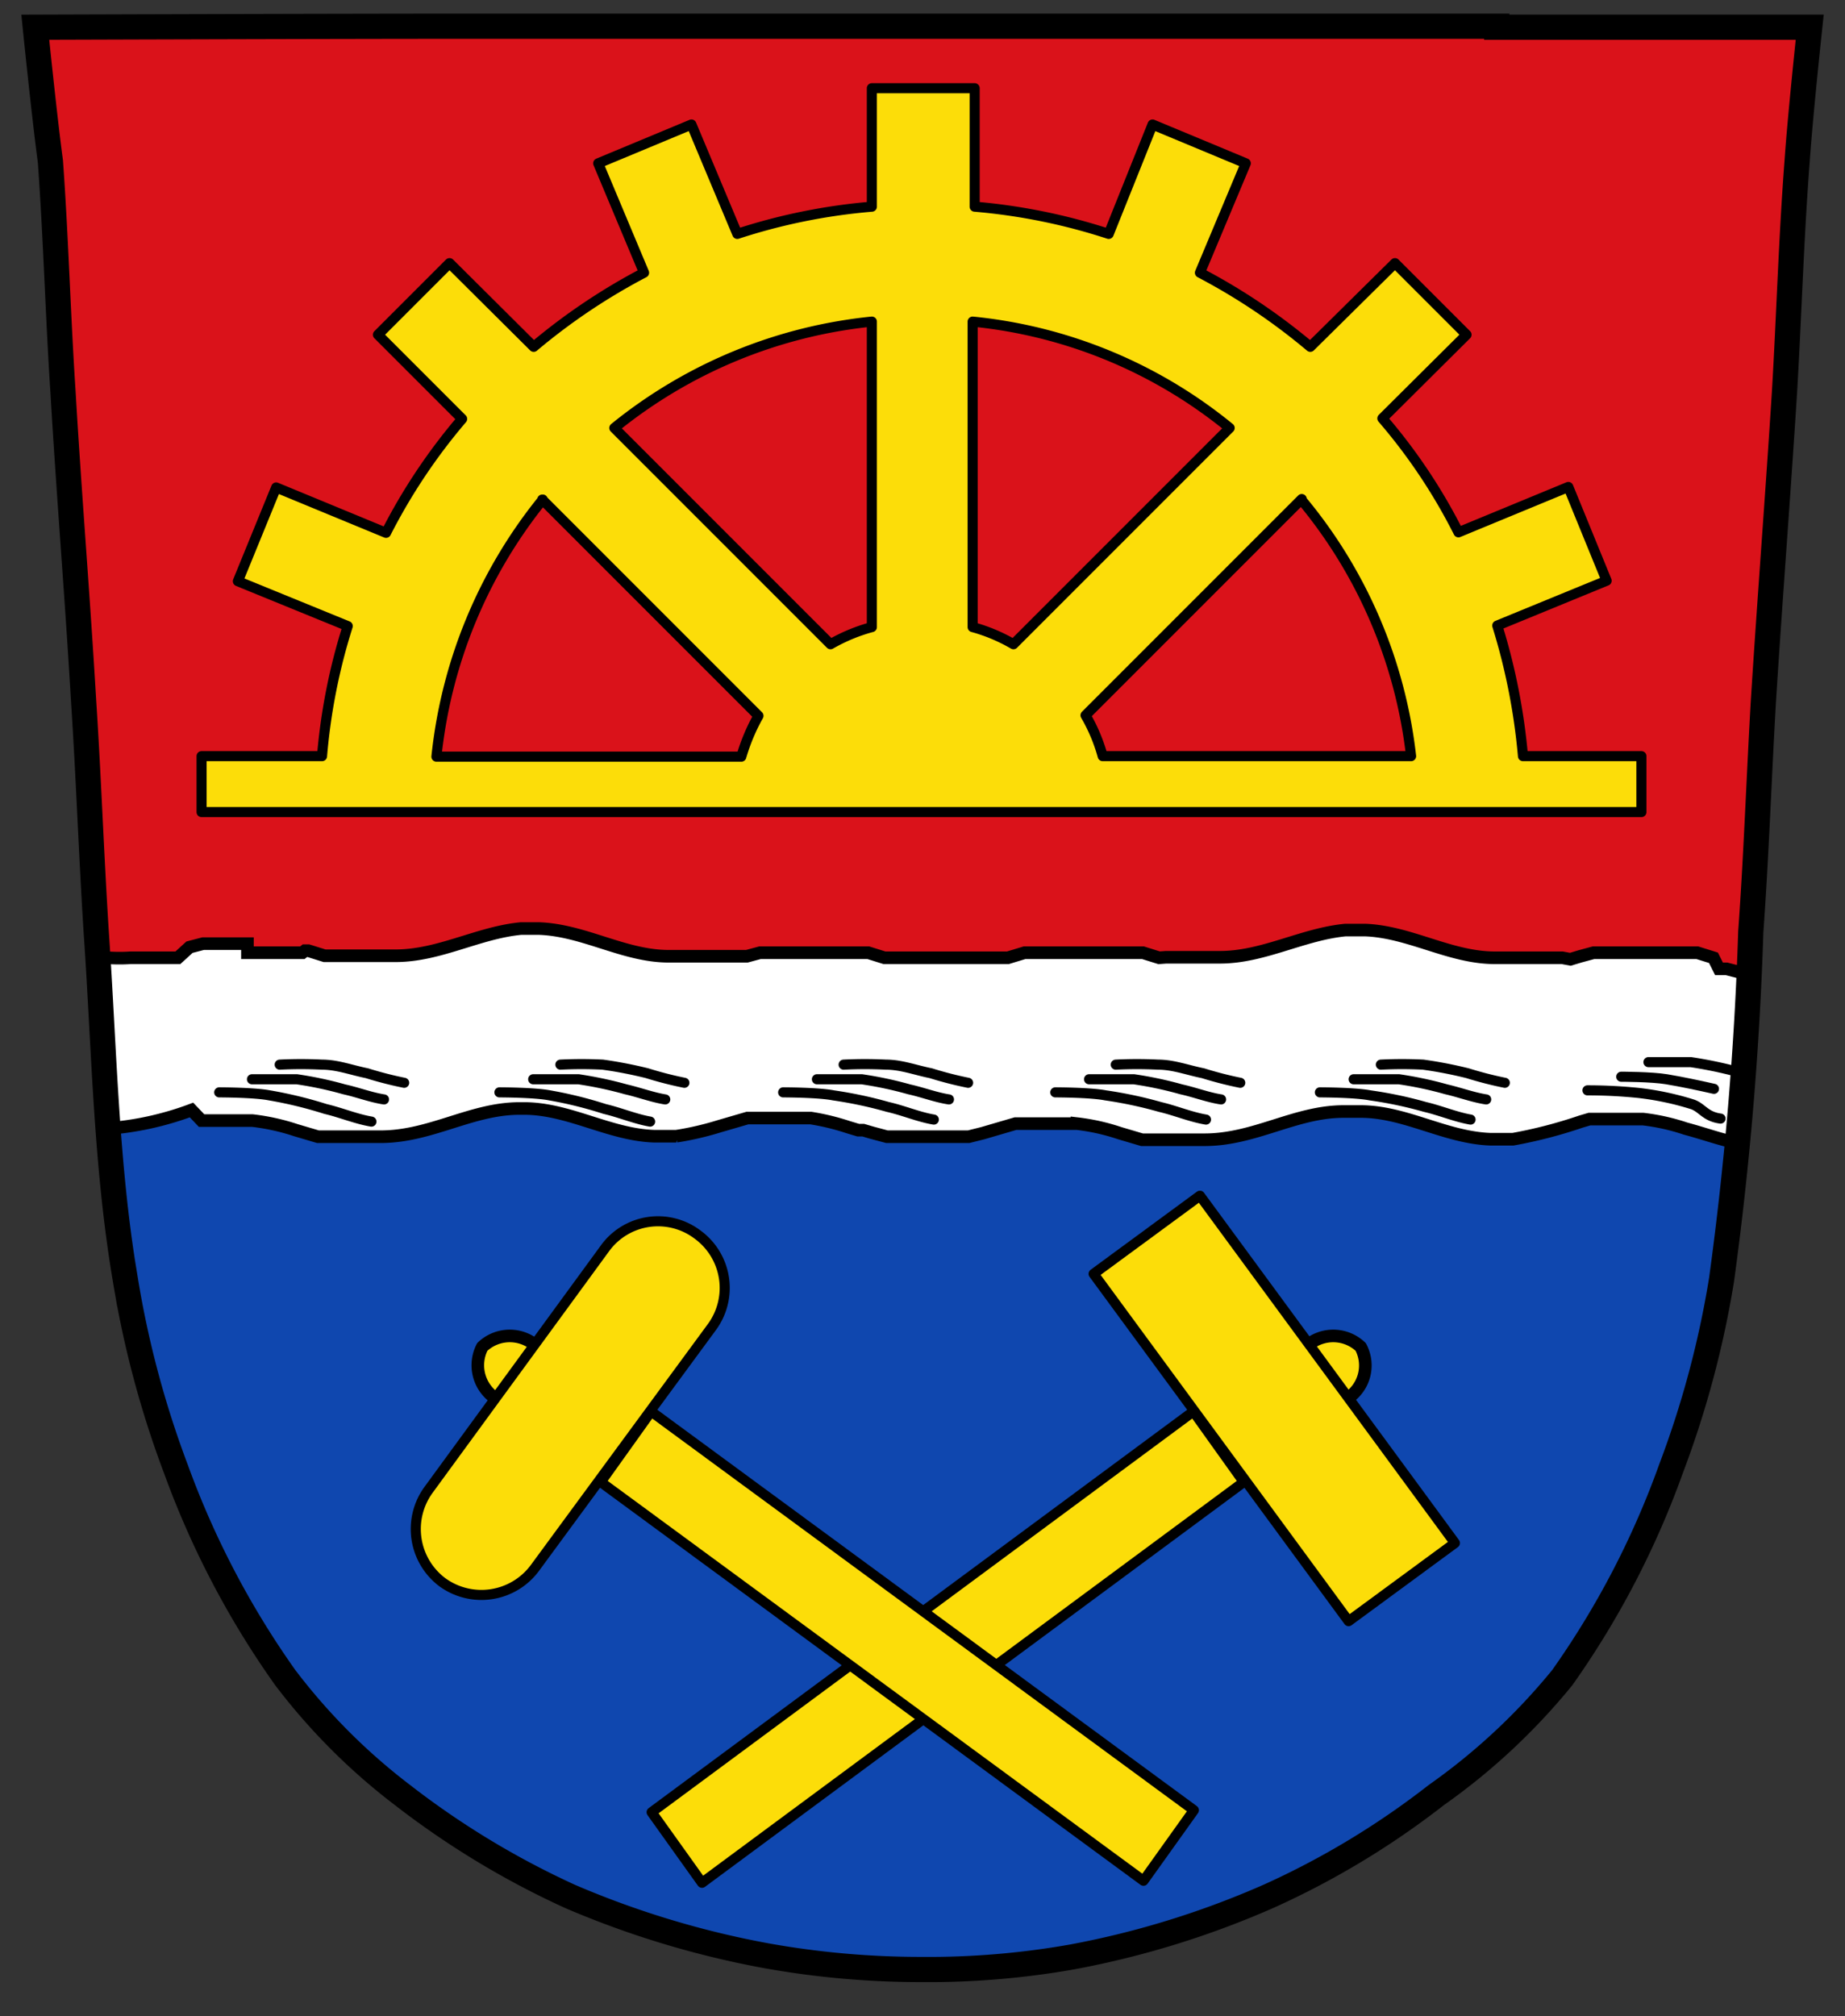
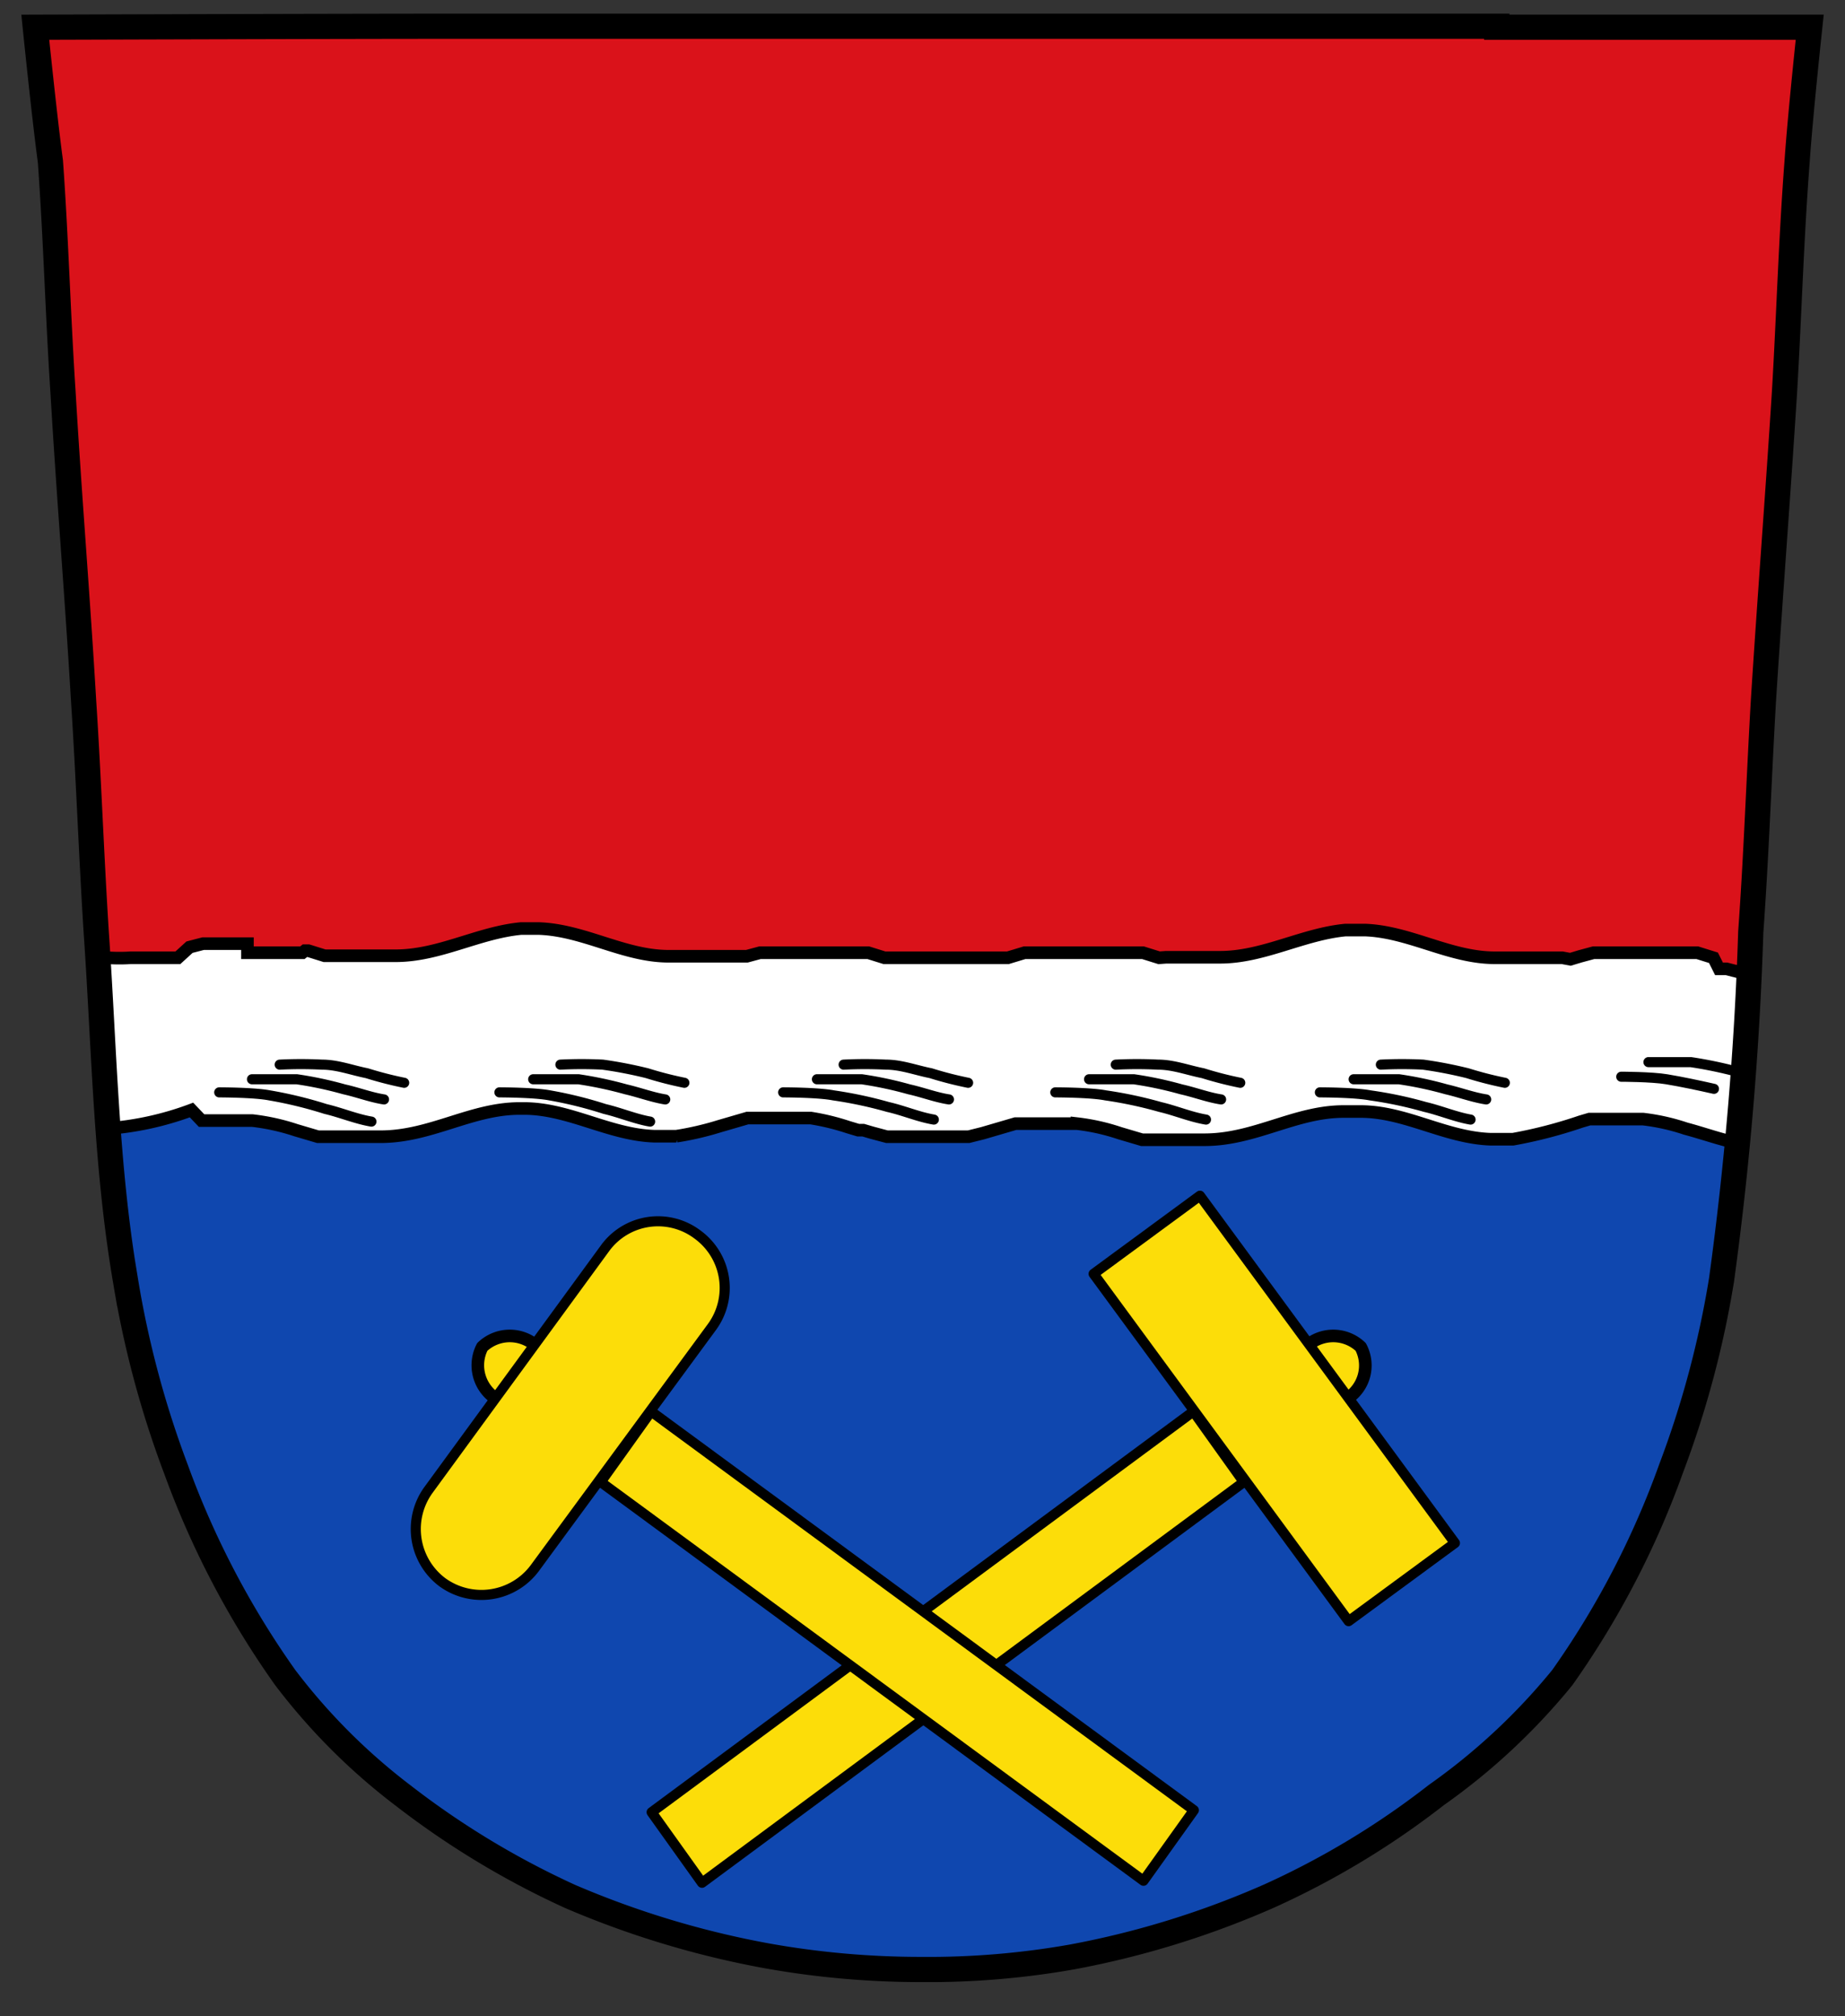
<svg xmlns="http://www.w3.org/2000/svg" id="Ebene_1" data-name="Ebene 1" viewBox="0 0 36.61 40">
  <rect x="0" y="0" width="36.61" height="40" fill="#333333" stroke="none" />
  <defs>
    <style>.cls-1{fill:#da121a;}.cls-2{fill:#0f47af;}.cls-3,.cls-7{fill:#fcdd09;}.cls-3,.cls-4,.cls-5,.cls-6,.cls-7{stroke:#000;}.cls-3,.cls-4,.cls-6,.cls-7{stroke-linecap:round;}.cls-3,.cls-6,.cls-7{stroke-linejoin:round;}.cls-3,.cls-4{stroke-width:0.25px;}.cls-4{fill:#fff;}.cls-5,.cls-6{fill:none;}.cls-5{stroke-width:0.5px;}.cls-6,.cls-7{stroke-width:0.2px;}</style>
  </defs>
  <title>wappen-gemeinde-haidmuehle</title>
  <path class="cls-1" d="M29.7.52l-2.61,0c-2.91,0-5.76,0-8.64,0h-.3c-2.88,0-5.73,0-8.64,0S.7.54.7.54.88,2.31,1,3.2c.11,1.52.15,3.05.25,4.57.12,2.05.29,4.1.41,6.15.1,1.53.15,3,.25,4.58.16,2.3.19,4.62.58,6.9a19.49,19.49,0,0,0,1,3.74,17.4,17.4,0,0,0,2.17,4.14A12.2,12.2,0,0,0,8,35.62a16.81,16.81,0,0,0,3.31,2,18.2,18.2,0,0,0,3.91,1.18,17.32,17.32,0,0,0,3.06.27,16.34,16.34,0,0,0,3-.25,17.72,17.72,0,0,0,3.91-1.21,16.3,16.3,0,0,0,3.31-2A12.54,12.54,0,0,0,31,33.28a17.24,17.24,0,0,0,2.16-4.15,19.29,19.29,0,0,0,1-3.74,66,66,0,0,0,.58-6.9c.11-1.52.16-3,.25-4.57.13-2.05.29-4.1.42-6.15.09-1.52.13-3,.25-4.57.06-.89.25-2.66.25-2.66s-3.32,0-6.21,0" />
  <path class="cls-2" d="M2,21a37.42,37.42,0,0,0,.43,4.36,19.49,19.49,0,0,0,1,3.74A17.73,17.73,0,0,0,5.6,33.28,12.53,12.53,0,0,0,8,35.62a16.34,16.34,0,0,0,3.31,2,18.2,18.2,0,0,0,3.91,1.18,17.32,17.32,0,0,0,3.06.27,16.34,16.34,0,0,0,3-.25,17.72,17.72,0,0,0,3.91-1.21,16.3,16.3,0,0,0,3.31-2A12.54,12.54,0,0,0,31,33.28a17.24,17.24,0,0,0,2.16-4.15,19.29,19.29,0,0,0,1-3.74A37,37,0,0,0,34.59,21H2" />
  <path class="cls-3" d="M27,26.72h0a.78.78,0,0,1-.31,1.05l-6.86,5a.79.79,0,0,1-1.09,0h0a.79.79,0,0,1,.3-1.05l6.87-5A.79.79,0,0,1,27,26.72Z" />
  <path class="cls-3" d="M9.57,26.72h0a.79.79,0,0,0,.31,1.05l6.86,5a.79.79,0,0,0,1.09,0h0a.79.79,0,0,0-.3-1.05l-6.87-5A.79.79,0,0,0,9.57,26.72Z" />
  <path class="cls-4" d="M4.91,18.72H4.42l-.1,0-.15,0h0l-.14,0-.27.07h0L3.53,19l-.08,0-.09,0-.08,0-.11,0-.14,0H3l-.11,0h0l-.13,0H2.59a3.27,3.27,0,0,1-.44,0H1.91c.07,1.13.12,2.26.2,3.39a6.08,6.08,0,0,0,1.69-.37h0L4,22.23l.07,0h0l.12,0h.09l0,0h.73a4.27,4.27,0,0,1,.86.19h0l.44.13.07,0,.08,0h.07l.13,0,.07,0,.07,0,.12,0,.13,0h.07l.16,0h.27c1,0,1.8-.56,2.76-.56h.09c.89,0,1.69.52,2.58.55h.31l.13,0h0a6,6,0,0,0,.86-.2h0l.55-.16.09,0h0l.09,0h0l.17,0h.91a4.7,4.7,0,0,1,.74.18h0l.2.06.1,0,.17.05.3.08.05,0h0l.16,0,.16,0h0l.1,0h.65l.33,0,.09,0h0l.08,0,.28-.07h0l.65-.19h0l.07,0,.1,0h0l.06,0,.09,0,.11,0,.06,0h0l.17,0h.56a4.17,4.17,0,0,1,.85.19h0l.44.13.07,0,.08,0h.07l.13,0,.07,0,.07,0,.12,0,.13,0h.07l.15,0h.28c1,0,1.8-.56,2.76-.56H27c.89,0,1.68.52,2.58.55h.31l.13,0h0a9.24,9.24,0,0,0,1.35-.35h0l.17-.05.07,0h0l.11,0h.09l.05,0h.74a4.17,4.17,0,0,1,.85.19h0c.34.09.67.21,1,.28.08-1.11.13-2.24.2-3.35l-.39-.1-.15,0L34,19l-.32-.1-.08,0,0,0-.1,0-.09,0-.12,0h0l-.15,0H32l-.1,0-.14,0h0l-.14,0-.26.07h0l-.2.06L31,19l-.09,0-.09,0-.11,0-.14,0h0l-.12,0h0l-.12,0h-.15l-.32,0h-.2c-.89,0-1.69-.52-2.58-.55H26.7c-.85.08-1.63.54-2.49.54h-.14l-.23,0h-.22l-.11,0-.1,0h0l-.08,0h-.13l-.06,0L23,19l-.32-.1-.07,0-.06,0-.1,0-.09,0-.11,0h0l-.15,0H21l-.09,0h0l-.1,0h0l-.1,0h-.05l-.15,0-.11,0h-.07L20,19l-.09,0-.08,0-.11,0-.14,0h0l-.11,0h0l-.09,0h-.17l-.1,0h-1l-.08,0h0l-.11,0-.11,0-.12,0h0l-.08,0-.06,0h0l-.32-.1-.08,0-.05,0-.1,0h-.14l-.06,0h-.1l-.06,0H15.31l-.09,0h0l-.14,0h0l-.26.07h0l-.07,0-.14,0h0l0,0-.09,0-.09,0-.11,0-.14,0h0l-.12,0h0l-.12,0h-.15l-.32,0h-.2c-.89,0-1.68-.52-2.58-.55h-.35c-.85.08-1.62.54-2.49.54H7.54l-.24,0H7.08l-.11,0-.1,0h0l-.08,0H6.66l-.07,0-.15,0-.32-.1-.07,0L6,18.9l-.1,0-.08,0-.12,0h0l-.14,0H4.91Z" />
  <path class="cls-5" d="M29.7.52l-2.61,0c-2.91,0-5.76,0-8.64,0h-.3c-2.88,0-5.73,0-8.64,0S.7.54.7.54.88,2.31,1,3.2c.11,1.52.15,3.05.25,4.57.12,2.05.29,4.1.41,6.15.1,1.53.15,3,.25,4.58.16,2.3.19,4.62.58,6.9a19.49,19.49,0,0,0,1,3.74,17.4,17.4,0,0,0,2.17,4.14A12.2,12.2,0,0,0,8,35.62a16.81,16.81,0,0,0,3.31,2,18.2,18.2,0,0,0,3.91,1.18,17.32,17.32,0,0,0,3.06.27,16.34,16.34,0,0,0,3-.25,17.72,17.72,0,0,0,3.91-1.21,16.3,16.3,0,0,0,3.31-2A12.54,12.54,0,0,0,31,33.28a17.24,17.24,0,0,0,2.16-4.15,19.29,19.29,0,0,0,1-3.74,66,66,0,0,0,.58-6.9c.11-1.52.16-3,.25-4.57.13-2.05.29-4.1.42-6.15.09-1.52.13-3,.25-4.57.06-.89.25-2.66.25-2.66s-3.32,0-6.21,0Z" />
  <path class="cls-6" d="M9.91,21.67s.69,0,1,.06A8.12,8.12,0,0,1,12,22c.3.07.61.2.9.25" />
  <path class="cls-6" d="M10.58,21.41s.6,0,.9,0a7.88,7.88,0,0,1,.94.2c.26.06.53.16.78.2" />
  <path class="cls-6" d="M11.12,21.12a8.3,8.3,0,0,1,.84,0,8.55,8.55,0,0,1,.88.17,7.33,7.33,0,0,0,.74.19" />
  <path class="cls-6" d="M15.54,21.67s.69,0,1,.06a8.32,8.32,0,0,1,1.08.23c.31.07.61.2.91.25" />
  <path class="cls-6" d="M16.21,21.41s.6,0,.89,0a7.48,7.48,0,0,1,.94.2c.27.06.53.16.79.2" />
  <path class="cls-6" d="M16.74,21.12a8.3,8.3,0,0,1,.84,0c.3,0,.59.11.89.17a7.33,7.33,0,0,0,.74.19" />
  <path class="cls-6" d="M20.94,21.67s.69,0,1,.06a8.32,8.32,0,0,1,1.08.23c.3.07.61.2.91.25" />
  <path class="cls-6" d="M21.61,21.41s.59,0,.89,0a7.48,7.48,0,0,1,.94.2c.27.06.53.16.79.2" />
  <path class="cls-6" d="M22.14,21.12a8.3,8.3,0,0,1,.84,0c.3,0,.59.11.89.17a7.33,7.33,0,0,0,.74.19" />
  <path class="cls-6" d="M26.19,21.67s.69,0,1,.06a8.12,8.12,0,0,1,1.09.23c.3.07.61.2.9.25" />
  <path class="cls-6" d="M26.86,21.41s.6,0,.9,0a7.48,7.48,0,0,1,.94.2c.26.06.53.16.79.2" />
  <path class="cls-6" d="M27.4,21.12a8.3,8.3,0,0,1,.84,0,8.55,8.55,0,0,1,.88.17,7.33,7.33,0,0,0,.74.19" />
  <path class="cls-6" d="M4.35,21.67s.69,0,1,.06A8.32,8.32,0,0,1,6.46,22c.3.07.61.2.91.25" />
  <path class="cls-6" d="M5,21.41s.6,0,.89,0a7.48,7.48,0,0,1,.94.2c.27.06.53.16.79.2" />
  <path class="cls-6" d="M5.55,21.12a8.3,8.3,0,0,1,.84,0c.3,0,.59.11.89.17a7.33,7.33,0,0,0,.74.19" />
-   <path class="cls-6" d="M31.5,21.63a10,10,0,0,1,1,.05,5.71,5.71,0,0,1,1.09.23c.19.07.25.24.55.28" />
  <path class="cls-6" d="M32.17,21.36s.6,0,.9.05.63.12.94.19" />
  <path class="cls-6" d="M32.71,21.07s.56,0,.84,0a8.57,8.57,0,0,1,.88.18" />
-   <path class="cls-7" d="M17.3,1.75V4.1a11.71,11.71,0,0,0-2.67.54l-.91-2.17-1.85.77.91,2.17a12.15,12.15,0,0,0-2.19,1.47L8.92,5.22,7.5,6.64,9.17,8.31a11.57,11.57,0,0,0-1.51,2.26l-2.18-.9-.76,1.86,2.18.89A11.77,11.77,0,0,0,6.39,15H4v1.11H32.57V15H30.22a12.38,12.38,0,0,0-.51-2.59l2.17-.89-.76-1.86-2.18.9a11.14,11.14,0,0,0-1.51-2.26L29.1,6.64,27.68,5.22,26,6.88a12.15,12.15,0,0,0-2.19-1.47l.91-2.17-1.85-.77L22,4.64a11.74,11.74,0,0,0-2.66-.54V1.75Zm0,4.63v6.06a3.46,3.46,0,0,0-.82.34L12.19,8.49A9.65,9.65,0,0,1,17.3,6.38Zm2,0a9.54,9.54,0,0,1,5.1,2.11l-4.29,4.29a3.39,3.39,0,0,0-.81-.34V6.38Zm6.52,3.53A9.63,9.63,0,0,1,28,15H21.88a3.39,3.39,0,0,0-.34-.81l4.29-4.29Zm-15.06,0,4.29,4.29a3.86,3.86,0,0,0-.34.81H8.66a9.7,9.7,0,0,1,2.11-5.1Z" />
  <path class="cls-7" d="M23.68,28l1,1.4L13.93,37.35l-1-1.4Z" />
  <path class="cls-7" d="M23.81,23.72l5.06,6.89-2.11,1.55L21.7,25.27Z" />
  <path class="cls-7" d="M12.92,28l-1,1.4,10.77,7.91,1-1.4Z" />
  <path class="cls-7" d="M12,24.77,8.5,29.56a1.32,1.32,0,0,0,.28,1.83h0a1.32,1.32,0,0,0,1.83-.28l3.52-4.79a1.31,1.31,0,0,0-.29-1.83h0A1.3,1.3,0,0,0,12,24.77Z" />
</svg>